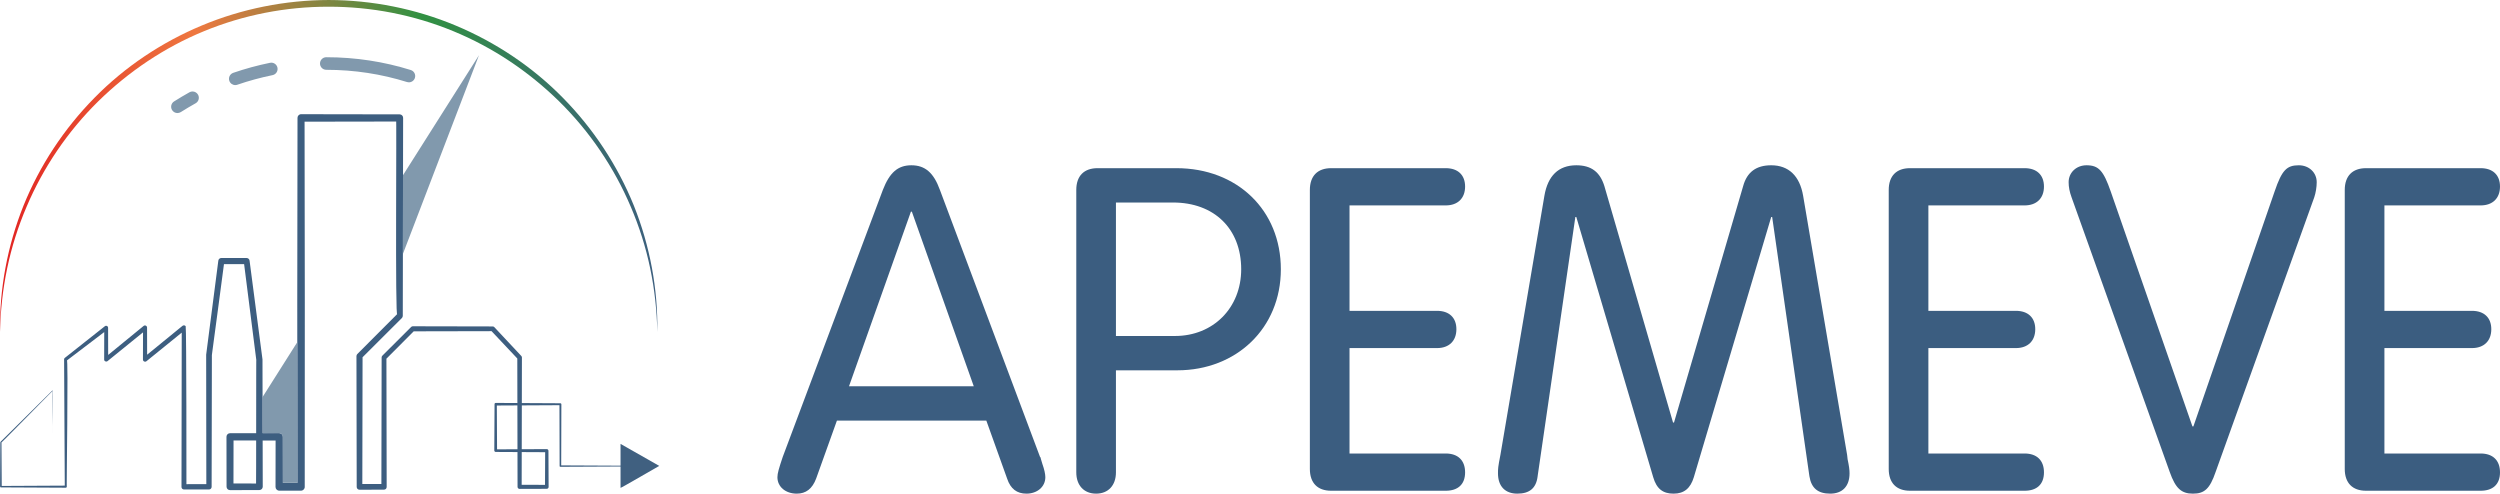
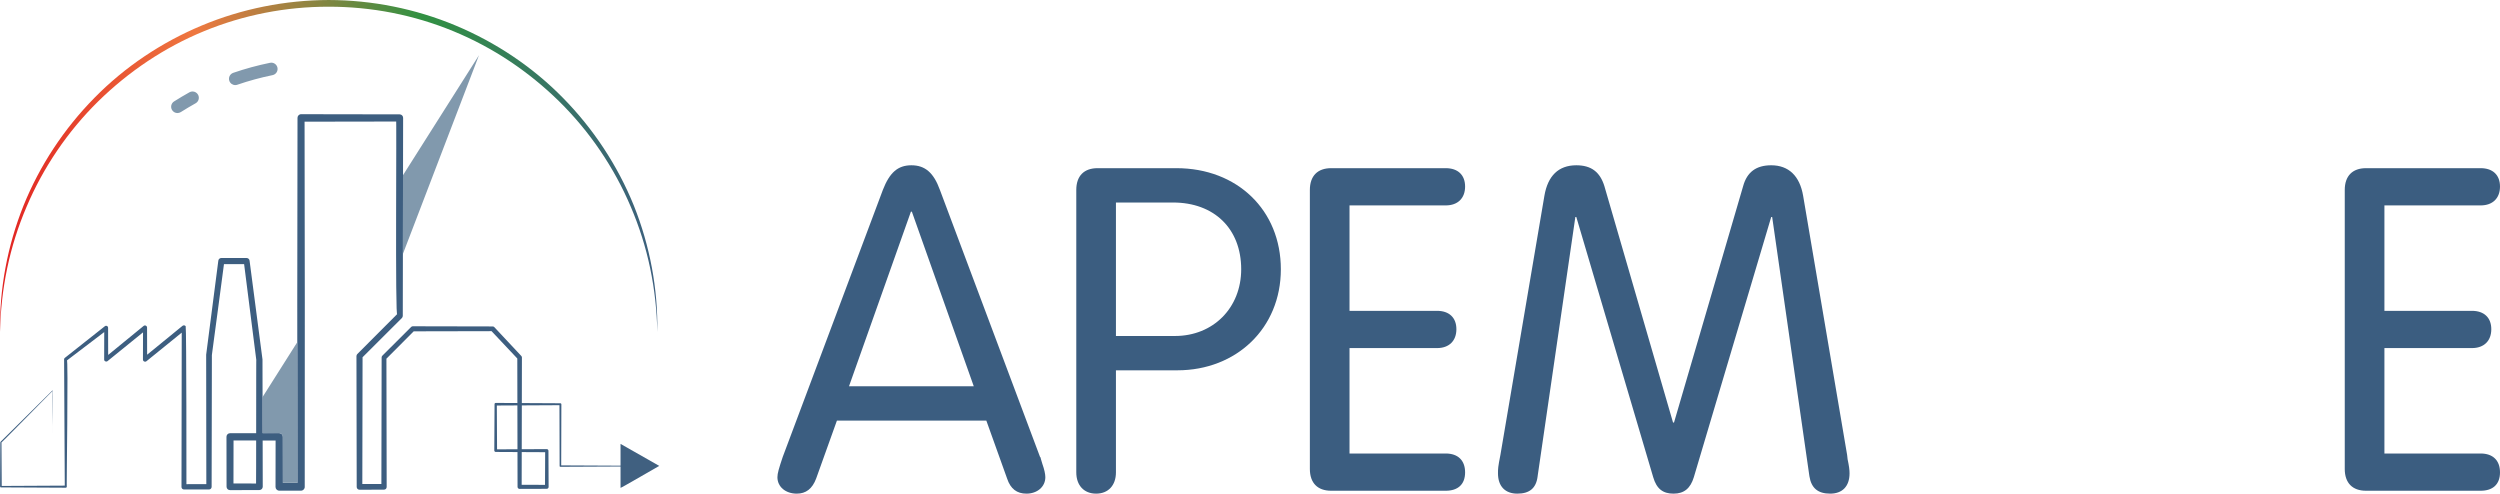
<svg xmlns="http://www.w3.org/2000/svg" id="Calque_2" data-name="Calque 2" viewBox="0 0 4034.82 796.7">
  <defs>
    <style>      .cls-1 {        fill: url(#Dégradé_sans_nom_9);      }      .cls-1, .cls-2, .cls-3, .cls-4, .cls-5 {        stroke-width: 0px;      }      .cls-2 {        fill: #3b5d80;      }      .cls-3 {        fill: #3d5e80;      }      .cls-4 {        fill: #406080;      }      .cls-5 {        fill: #8199ad;      }    </style>
    <linearGradient id="Dégradé_sans_nom_9" data-name="Dégradé sans nom 9" x1="-5.34" y1="267.91" x2="1066.25" y2="267.91" gradientUnits="userSpaceOnUse">
      <stop offset="0" stop-color="#e12121" />
      <stop offset=".3" stop-color="#ee7840" />
      <stop offset=".64" stop-color="#319142" />
      <stop offset="1" stop-color="#3d5e80" />
    </linearGradient>
  </defs>
  <g id="Calque_1-2" data-name="Calque 1">
    <g>
      <g>
        <path class="cls-2" d="M1317.14,772.5c-6.24,16.39-16.39,24.2-31.22,24.2-17.95,0-31.22-10.93-31.22-26.53,0-6.25,2.34-14.06,8.59-32.78l161.56-430.84c10.93-28.09,24.2-39.8,46.05-39.8s35.9,11.71,46.05,39.8l161.57,430.84.78.78.78,3.12,2.34,7.81c3.12,8.58,4.68,16.39,4.68,21.07,0,15.6-13.27,26.53-30.44,26.53-15.61,0-25.75-7.81-31.21-24.2l-33.57-93.65h-241.17l-33.57,93.65ZM1471.68,341.67h-1.56l-99.9,281.76h201.37l-99.9-281.76Z" />
        <path class="cls-2" d="M1801.05,762.36c0,21.07-12.49,34.34-32,34.34s-32-13.27-32-34.34v-455.82c0-22.63,12.49-35.12,34.34-35.12h127.22c98.34,0,168.59,67.9,168.59,163.12s-71.81,163.12-167.03,163.12h-99.13v164.69ZM1801.05,542.26h95.22c61.66,0,106.93-45.27,106.93-107.71,0-65.56-43.71-107.71-110.05-107.71h-92.1v215.42Z" />
        <path class="cls-2" d="M2178.03,731.92h155.32c19.51,0,31.22,10.92,31.22,30.44s-11.71,29.66-31.22,29.66h-184.98c-21.86,0-34.34-12.49-34.34-35.12v-450.36c0-22.63,12.49-35.12,34.34-35.12h184.98c19.51,0,31.22,10.93,31.22,29.66s-11.71,30.44-31.22,30.44h-155.32v170.15h141.27c19.51,0,31.22,10.93,31.22,29.66s-11.71,30.45-31.22,30.45h-141.27v170.15Z" />
        <path class="cls-2" d="M2481.64,768.6c-2.34,19.52-13.27,28.1-32.78,28.1s-31.22-11.71-31.22-32.78c0-7.02,0-10.14,3.9-29.66l71.02-418.34c5.47-32,22.64-49.17,51.51-49.17,24.19,0,38.24,10.92,45.27,33.56l110.83,381.67h1.56l111.61-381.67c6.24-22.64,21.07-33.56,45.27-33.56,28.1,0,46.05,17.17,51.51,49.17l71.02,418.34.78,7.03c2.34,10.92,3.12,17.17,3.12,22.63,0,21.07-11.71,32.78-31.22,32.78s-30.44-8.58-33.56-28.1l-60.1-418.34h-1.56l-124.88,419.91c-5.47,17.95-15.61,26.53-32.78,26.53s-27.32-7.81-32.78-26.53l-124.1-419.91h-1.56l-60.88,418.34Z" />
-         <path class="cls-2" d="M3112.27,731.92h155.32c19.51,0,31.22,10.92,31.22,30.44s-11.71,29.66-31.22,29.66h-184.98c-21.86,0-34.34-12.49-34.34-35.12v-450.36c0-22.63,12.49-35.12,34.34-35.12h184.98c19.51,0,31.22,10.93,31.22,29.66s-11.71,30.44-31.22,30.44h-155.32v170.15h141.27c19.51,0,31.22,10.93,31.22,29.66s-11.71,30.45-31.22,30.45h-141.27v170.15Z" />
-         <path class="cls-2" d="M3671.1,308.89c11.71-34.34,19.52-42.15,39.03-42.15,16.39,0,28.88,11.71,28.88,27.31,0,7.81-1.56,17.17-3.9,24.2l-159.22,443.33c-9.37,27.31-17.95,35.12-36.69,35.12s-28.1-8.58-37.46-35.12l-158.44-443.33c-3.12-8.58-4.68-16.39-4.68-24.2,0-15.6,12.49-27.31,28.87-27.31,19.52,0,27.32,8.58,39.03,42.15l131.91,379.32h1.56l131.12-379.32Z" />
        <path class="cls-2" d="M3848.28,731.92h155.32c19.52,0,31.21,10.92,31.21,30.44s-11.7,29.66-31.21,29.66h-184.99c-21.85,0-34.34-12.49-34.34-35.12v-450.36c0-22.63,12.49-35.12,34.34-35.12h184.99c19.52,0,31.21,10.93,31.21,29.66s-11.7,30.44-31.21,30.44h-155.32v170.15h141.27c19.52,0,31.23,10.93,31.23,29.66s-11.71,30.45-31.23,30.45h-141.27v170.15Z" />
      </g>
      <g>
        <path class="cls-3" d="M84.76,698.26l-.14-67.88.54.27c.13-.33-20.52,20.68-41.23,41.7-21.23,21.54-42.51,43.07-41.55,41.63l.41,71.54-1.22-1.22,104.74-.54-1.76,1.76-1.09-205.68c0-.95.41-1.63,1.09-2.17l64.76-51.22c1.35-1.08,3.39-.81,4.47.54.4.55.68,1.35.68,2.03l.14,50.81-5.42-2.57,62.6-51.22c2.17-1.89,5.69-.13,5.56,2.71l.13,51.08-5.69-2.71,62.73-51.21c1.5-1.22,3.93-1.09,5.15.54,1.35,2.98,1.22,255.95,1.22,259.06l-4.06-4.07,40.38-.13-4.2,4.2c0-.55-.4-212.45-.27-213l19.64-151.89c.27-2.44,2.44-4.2,4.74-4.2h40.92c2.44,0,4.47,1.9,4.74,4.2,0,.68,20.86,158.93,20.86,159.47l.41,205.41c0,2.98-2.44,5.42-5.42,5.42l-47.42.13c-3.12,0-5.56-2.44-5.56-5.55l-.13-80.62c0-3.12,2.57-5.69,5.69-5.69l79.4-.13c3.25,0,5.83,2.57,5.83,5.82l.14,80.62-5.96-5.96h35.23l-5.96,5.96c-.27-148.37-.14-447.13.27-595.35,0-3.12,2.57-5.83,5.82-5.83l159.07.27c2.98,0,5.56,2.44,5.56,5.56l-.54,319.63c0,1.35-.55,2.57-1.49,3.52l-64.77,64.63,1.35-3.39-.4,211.1-4.47-4.47h39.57l-4.34,4.34.4-208.66c0-1.08.41-2.17,1.22-2.84l46.48-46.34c.68-.81,1.76-1.08,2.71-1.08l128.85.27c1.08,0,2.03.41,2.71,1.22l43.49,46.47c.68.68.95,1.63.95,2.44l-.41,208.66-3.25-3.25,43.9.14-2.98,2.98.27-58.4,2.71,2.71-82.51-.41c-1.22,0-2.31-1.09-2.31-2.31l.41-74.92c0-1.08.82-1.9,1.9-1.9l104.47.55c.81,0,1.49.68,1.49,1.49l-.27,99.86-1.22-1.09,110.02.54c.27,0,.54.27.54.68l-.4-5.01c-.57-.32,8.86-.21,16.49-.09,5.09.08,9.39.15,9.39.09-.12-.12-5,0-10.53.1-7.37.14-15.89.29-15.89-.1l-.41,5.01.54.54-110.02.54c-.68,0-1.08-.54-1.08-1.08l-.27-99.86,1.49,1.49-104.47.54,1.9-1.89.4,74.93-2.31-2.31,82.52-.4c1.49,0,2.71,1.22,2.71,2.71l.27,58.4c0,1.62-1.35,2.98-2.98,2.98l-43.9.14c-1.76,0-3.25-1.49-3.25-3.25l-.41-208.66.95,2.44-43.63-46.34,2.71,1.22-128.85.27,2.71-1.08-46.34,46.47,1.22-2.85.4,208.66c0,2.44-1.9,4.33-4.34,4.33l-39.56.14c-2.44,0-4.47-2.03-4.47-4.47l-.4-211.1c0-1.35.54-2.57,1.35-3.39l64.63-64.77c-1.94,9.55-2.11-74.07-1.98-157.69.13-80.17.54-160.33-.05-158.41l5.55,5.56-159.07.27,5.83-5.82c.41,148.5.55,446.99.27,595.35,0,3.25-2.71,5.96-5.96,5.96h-35.23c-3.25,0-5.96-2.71-5.96-5.96l.14-80.75,5.82,5.82-79.4-.13,5.69-5.69-.14,80.62-5.55-5.56,47.42.14-5.42,5.42c.13.14.17-51.12.2-102.38.04-51.92.07-103.85.21-102.35l-20.19-158.94,4.74,4.2h-40.92l4.74-4.2c.13-.07-4.93,37.78-10.01,75.62-5.16,38.44-10.32,76.89-10.04,75.59l-.41,212.45c0,2.3-1.9,4.2-4.2,4.2h-40.38c-2.31,0-4.06-1.76-4.06-4.06l.4-256.76,5.96,2.84-62.87,50.95c-2.17,1.9-5.83.13-5.69-2.71l.13-51.08,5.56,2.71-62.87,50.94c-2.03,1.76-5.56.14-5.42-2.58l.14-50.81,5.15,2.57-65.58,49.87c1.38-6.08,1.18,47.72.73,101.53-.42,51.62-1.07,103.24-.73,101.98,0,.95-.81,1.76-1.76,1.76l-104.73-.55c-.68,0-1.22-.54-1.22-1.22l.4-71.54.27-.68,83.87-83.05c1.22-.82-.27,67.88.14,68.15" />
        <g>
          <path class="cls-4" d="M1001.5,787.41v-71c2.44,1.35,59.21,33.74,62.46,35.5,0-.13-61.79,35.91-62.46,35.5" />
          <path class="cls-5" d="M479.31,553.01l-55.57,87.8.12,58.26,26.45-.27,1.76.27c.41.2.77.39,1.1.59,1.93.94,3.24,2.92,3.24,5.24l.13,74.39h23.04l-.13-122.49-.14-103.78Z" />
          <path class="cls-3" d="M423.74,640.81l-.26.4.14,57.85h.23l-.12-58.26ZM453.18,699.67c1.73,1.07,2.4,2.28,2.97,3.88v3.66l.13,72.08h.26l-.12-74.39c0-2.32-1.31-4.29-3.24-5.23" />
        </g>
        <polygon class="cls-5" points="773.06 89.09 650.42 282.7 650.2 410 773.06 89.09" />
        <polygon class="cls-3" points="649.89 283.52 649.76 411.15 650.2 410 650.42 282.69 649.89 283.52" />
        <g>
-           <path class="cls-5" d="M526.6,92.34c-5.61,0-10.16,4.55-10.16,10.16s4.55,10.16,10.16,10.16c45.45,0,89.13,6.88,130.3,19.73,1.01.31,2.03.47,3.03.47,4.33,0,8.34-2.79,9.7-7.14,1.67-5.36-1.32-11.05-6.68-12.72-43.1-13.44-88.85-20.65-136.35-20.65" />
          <path class="cls-5" d="M437.86,101.14c-.68,0-1.37.07-2.06.21-20.19,4.15-40.12,9.55-59.4,16.2-5.3,1.83-8.12,7.62-6.29,12.92,1.45,4.21,5.39,6.85,9.6,6.85,1.1,0,2.22-.18,3.32-.56,18.39-6.35,37.48-11.53,56.86-15.5,5.5-1.13,9.04-6.5,7.91-12-.99-4.81-5.22-8.12-9.95-8.12" />
          <path class="cls-5" d="M310.75,147.62c-1.67,0-3.37.42-4.94,1.29-8.46,4.71-16.74,9.68-24.84,14.77-4.75,2.98-6.19,9.25-3.21,14.01,1.93,3.08,5.24,4.77,8.62,4.77,1.85,0,3.71-.5,5.39-1.55,7.88-4.94,15.86-9.73,23.94-14.23,4.9-2.73,6.66-8.92,3.93-13.83-1.86-3.33-5.32-5.22-8.89-5.22" />
        </g>
        <path class="cls-1" d="M.08,535.8c-1.2-69.46,11.93-139.24,37.88-204,26.18-64.69,65.42-124.13,114.53-173.97,49.04-49.96,108.46-89.63,173.1-116.64C390.24,14.15,460.32.2,530.45.01c70.13.16,140.21,14.13,204.88,41.17,64.63,27.02,124.06,66.67,173.11,116.64,49.12,49.84,88.34,109.29,114.54,173.98,25.94,64.76,39.07,134.55,37.86,204-.63-34.72-4.49-69.32-11.58-103.2-7.12-33.88-17.59-67.02-31.19-98.76-26.92-63.63-66.45-121.75-115.52-170.12-24.57-24.14-51.43-45.91-80.04-65.03-28.64-19.06-59.15-35.31-90.95-48.4-63.59-26.25-132.36-39.57-201.1-39.46-68.74-.14-137.51,13.2-201.1,39.45-63.68,26.1-121.84,65.18-171,113.42-49.07,48.37-88.6,106.5-115.52,170.13-13.6,31.75-24.07,64.89-31.19,98.77C4.56,466.49.7,501.09.08,535.8Z" />
      </g>
    </g>
  </g>
</svg>